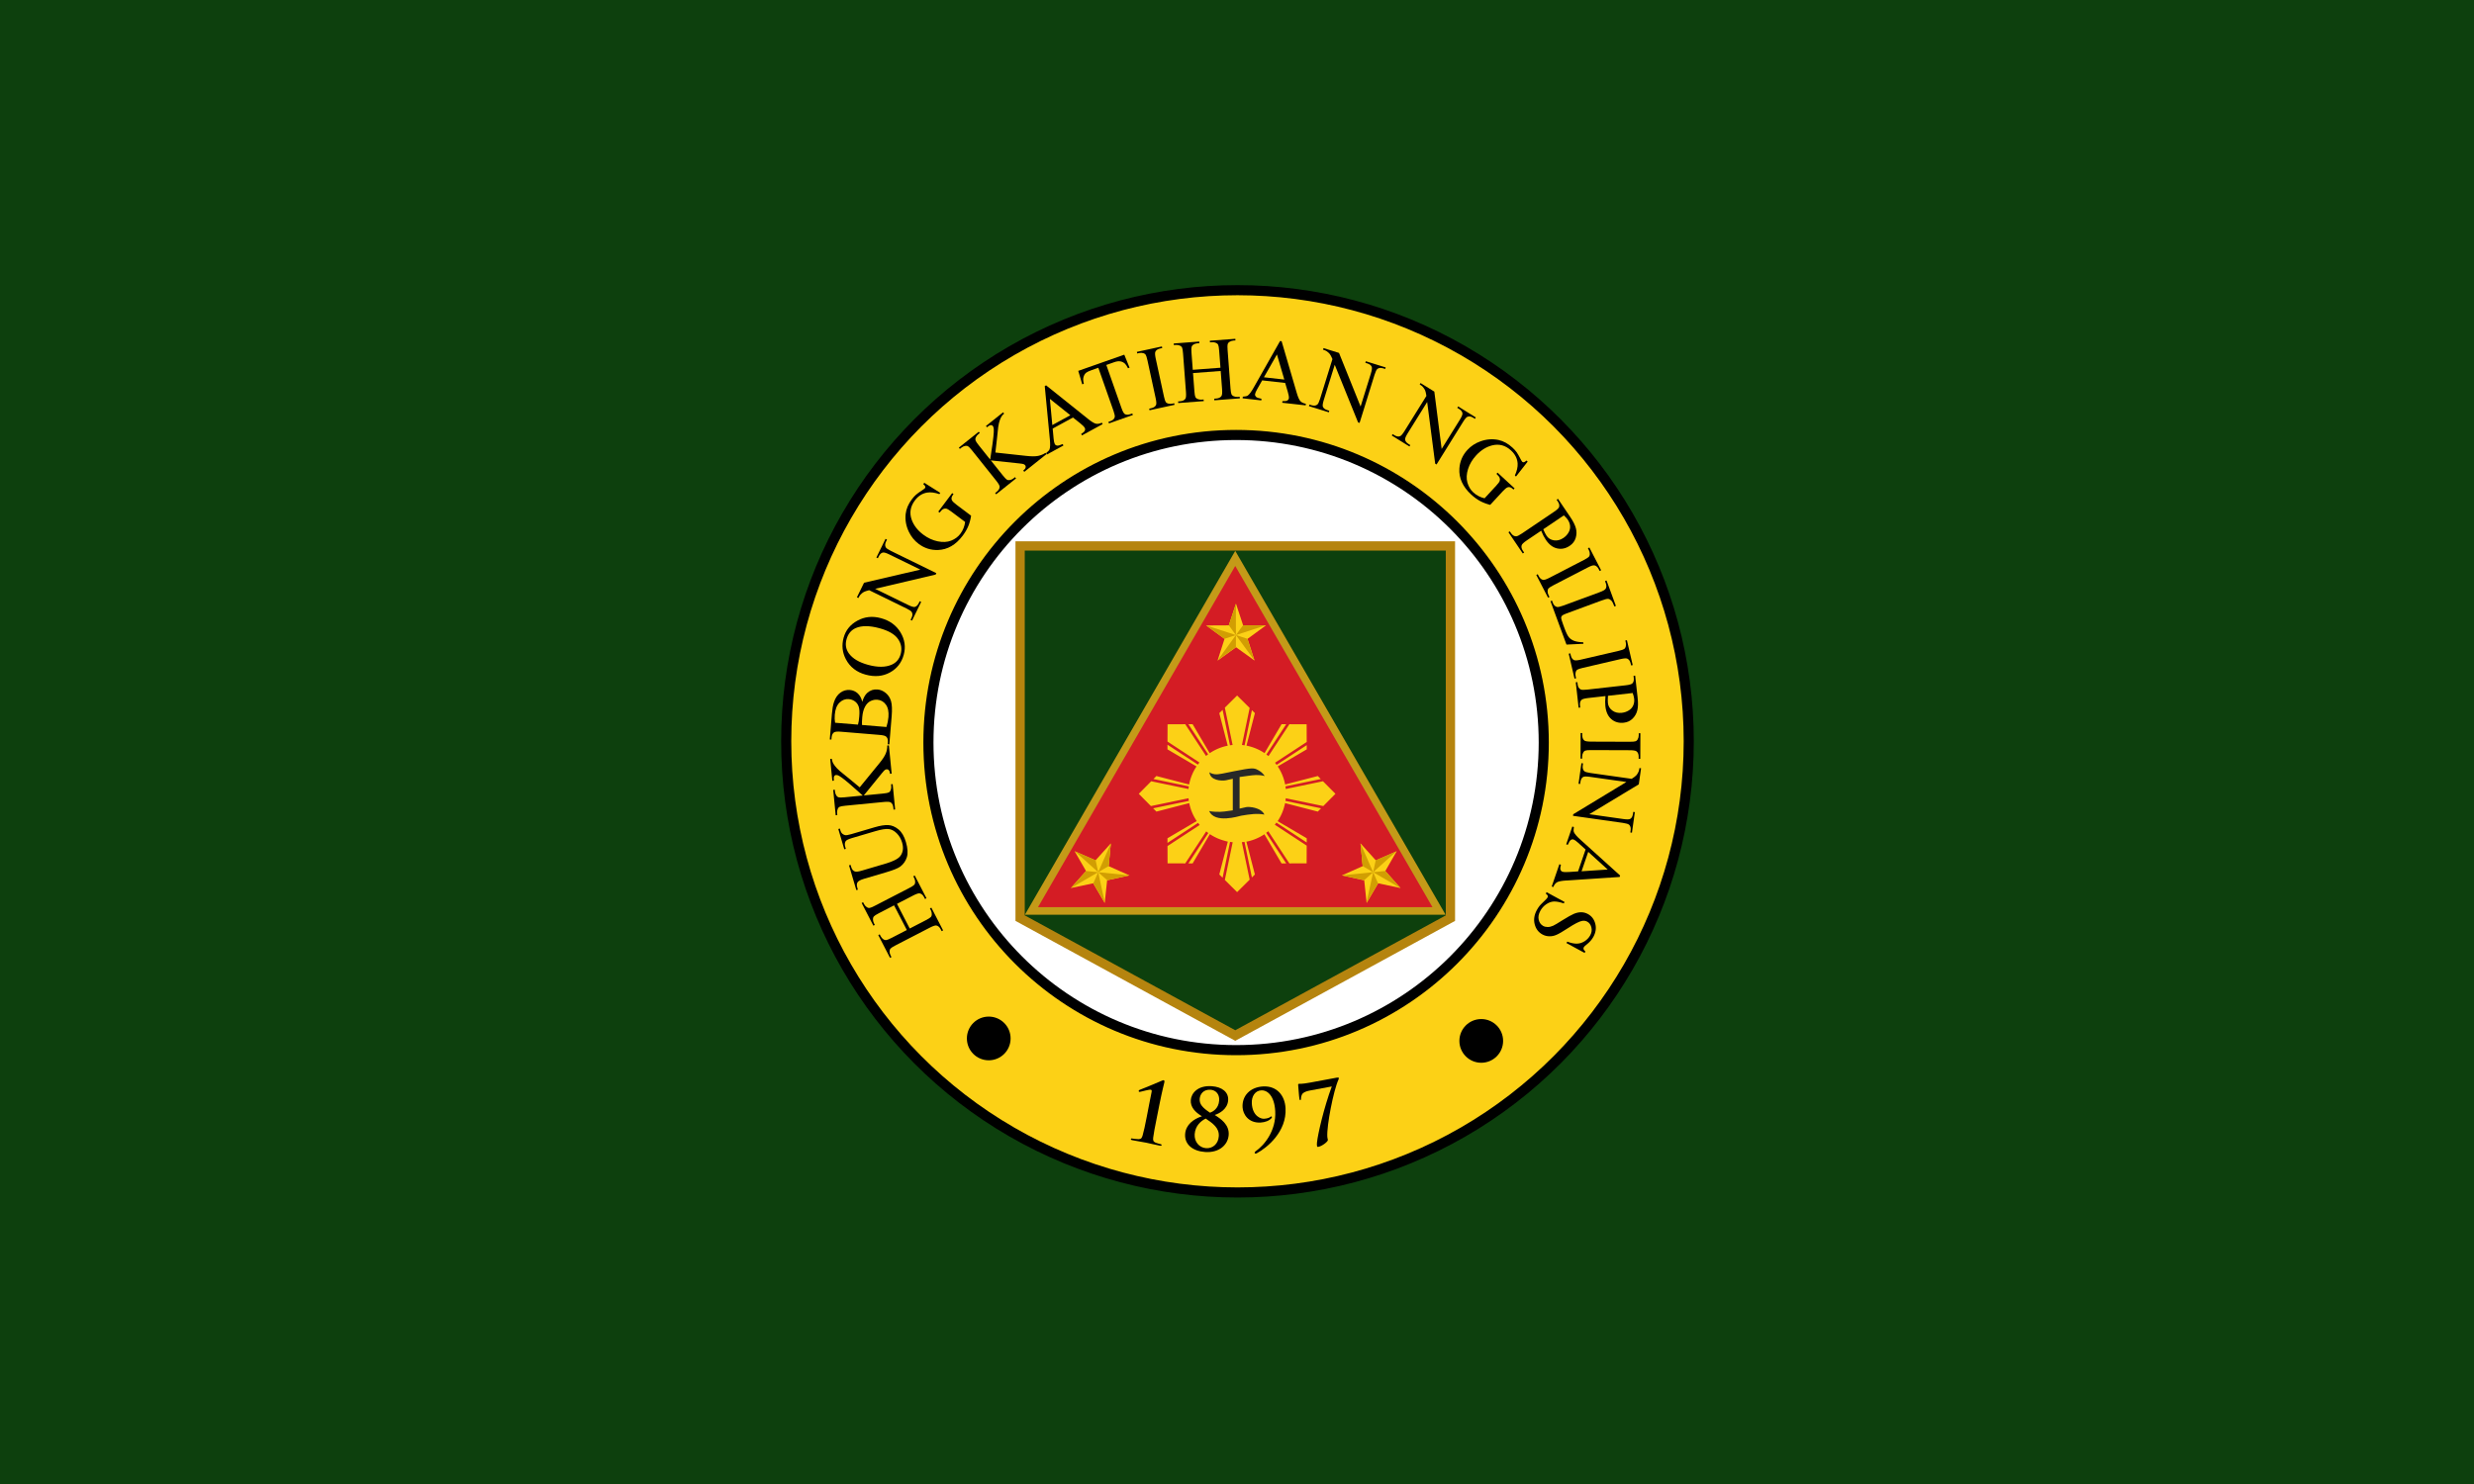
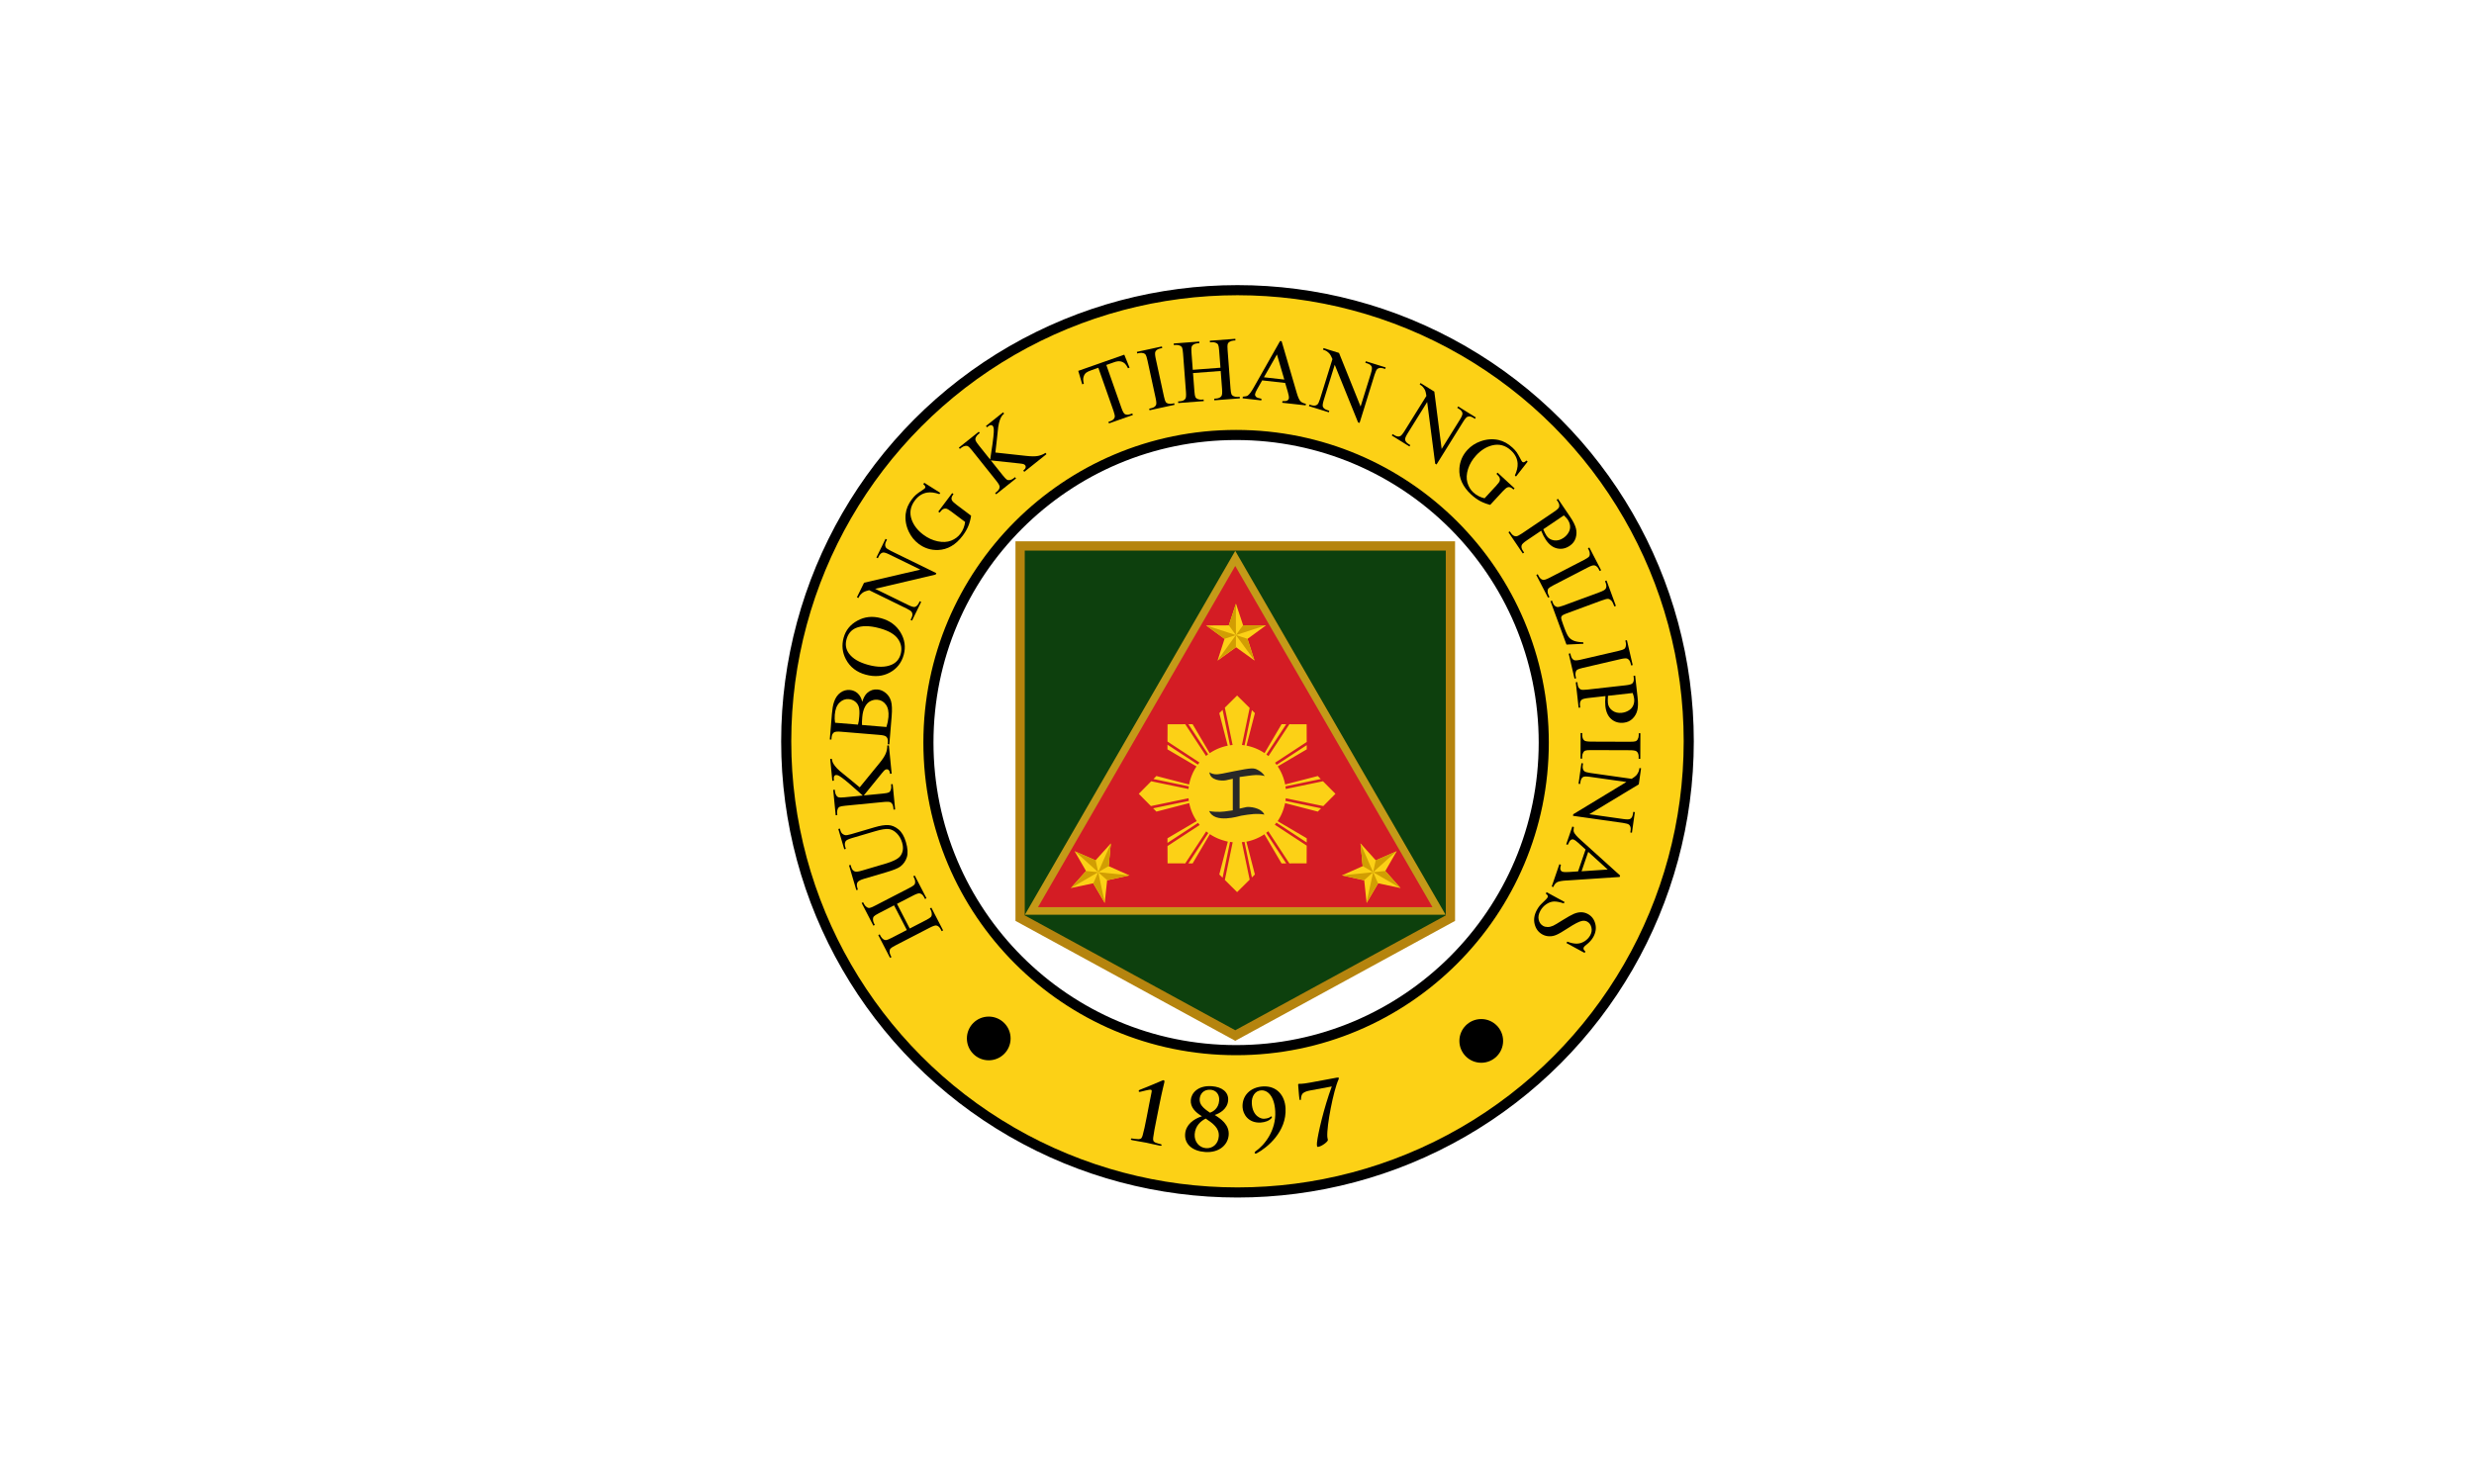
<svg xmlns="http://www.w3.org/2000/svg" xmlns:ns1="http://www.inkscape.org/namespaces/inkscape" xmlns:ns2="http://sodipodi.sourceforge.net/DTD/sodipodi-0.dtd" width="1000" height="600" viewBox="0 0 1000 600" id="svg2" version="1.1" ns1:version="0.91 r13725" ns2:docname="Seal_of_the_Philippine_Army.svg">
  <defs id="defs4" />
  <ns2:namedview id="base" pagecolor="#ffffff" bordercolor="#666666" borderopacity="1.0" ns1:pageopacity="0.0" ns1:pageshadow="2" ns1:zoom="0.44000001" ns1:cx="467.47924" ns1:cy="300" ns1:document-units="px" ns1:current-layer="layer1" showgrid="false" fit-margin-top="0" fit-margin-left="0" fit-margin-right="0" fit-margin-bottom="0" ns1:window-width="1366" ns1:window-height="657" ns1:window-x="0" ns1:window-y="0" ns1:window-maximized="1" units="px" />
  <g ns1:label="Layer 1" ns1:groupmode="layer" id="layer1" transform="translate(349.673,-155.373)">
-     <rect style="opacity:1;fill:#0d400d;fill-opacity:1;stroke:none;stroke-width:1;stroke-miterlimit:4;stroke-dasharray:none;stroke-opacity:1" id="rect4291" width="1000" height="600" x="-349.673" y="155.373" />
    <g id="g4388" transform="matrix(1.216,0,0,1.216,-287.489,102.726)">
      <g ns1:label="Layer 1" id="layer1-4" transform="translate(644.345,-641.488)">
        <g transform="matrix(0.377,0,0,0.377,-202.409,692.38)" id="layer1-9" ns1:label="Layer 1">
          <g transform="matrix(0.557,0,0,0.557,-1832.334,335.106)" id="g30113">
            <circle style="fill:#fcd116;fill-opacity:1;stroke:#000000;stroke-width:16;stroke-linecap:round;stroke-linejoin:round;stroke-miterlimit:4;stroke-dasharray:none;stroke-dashoffset:0;stroke-opacity:1" id="path7081-6" cx="2900.43" cy="535.996" r="714.338" />
            <circle style="fill:#ffffff;fill-opacity:1;stroke:#000000;stroke-width:16;stroke-linecap:round;stroke-linejoin:round;stroke-miterlimit:4;stroke-dasharray:none;stroke-dashoffset:0;stroke-opacity:1" id="path7081" cx="2898.24" cy="537.954" r="487.02" />
            <path style="fill:none;fill-opacity:1;stroke:none;stroke-width:1.28;stroke-linecap:round;stroke-linejoin:round;stroke-miterlimit:4;stroke-dasharray:none;stroke-dashoffset:0;stroke-opacity:1" id="path7098" ns2:type="arc" ns2:cx="2903.3528" ns2:cy="539.22638" ns2:rx="575.74786" ns2:ry="576.29071" ns2:start="2.7030121" ns2:end="0.59402047" d="m 2382.096,783.951 a 575.748,576.291 0 0 1 187.674,-714.431 575.748,576.291 0 0 1 735.791,57.355 575.748,576.291 0 0 1 74.911,734.9 L 2903.353,539.226 Z" />
            <path style="fill:none;fill-opacity:1;stroke:none;stroke-width:1.916;stroke-linecap:round;stroke-linejoin:round;stroke-miterlimit:4;stroke-dasharray:none;stroke-dashoffset:0;stroke-opacity:1" id="path7107" ns2:type="arc" ns2:cx="-2896.6013" ns2:cy="548.66058" ns2:rx="669.03815" ns2:ry="662.48602" ns2:start="1.3144609" ns2:end="2.0912876" ns2:open="true" d="m -2726.975,1189.5 a 669.038,662.486 0 0 1 -502.343,-66.083" transform="scale(-1,1)" />
            <g style="font-style:normal;font-variant:normal;font-weight:bold;font-stretch:normal;font-size:40px;line-height:125%;font-family:'Swis721 BT';-inkscape-font-specification:'Swis721 BT, Bold';text-align:start;letter-spacing:0px;word-spacing:0px;writing-mode:lr-tb;text-anchor:start;fill:#000000;fill-opacity:1;stroke:none;stroke-width:1px;stroke-linecap:butt;stroke-linejoin:miter;stroke-opacity:1" id="text7109" transform="matrix(3.504,-0.018,0.018,3.504,1547.546,-1505.1)">
              <path d="m 341.228,753.986 c -0.695,3.591 -1.418,6.749 -1.903,8.361 -0.356,1.172 -0.649,1.656 -1.897,1.673 -0.702,0.012 -2.629,-0.265 -3.04,-0.349 -0.149,-0.03 -0.322,0.051 -0.375,0.312 -0.053,0.261 0.155,0.382 0.566,0.466 2.389,0.488 5.548,1.017 6.406,1.192 1.008,0.206 3.374,0.806 6.211,1.386 0.411,0.084 0.613,0.047 0.666,-0.214 0.053,-0.261 -0.11,-0.411 -0.26,-0.442 -0.299,-0.061 -1.881,-0.501 -2.418,-0.727 -1.141,-0.505 -1.213,-1.103 -1.081,-2.321 0.186,-1.673 0.834,-4.846 1.567,-8.429 l 1.411,-6.906 c 1.167,-5.711 2.146,-9.361 2.207,-9.66 0.076,-0.373 0.048,-0.807 -0.288,-0.875 -0.299,-0.061 -0.688,0.132 -1.07,0.287 -1.505,0.704 -9.633,3.943 -9.797,3.987 -0.21,0.074 -0.434,0.222 -0.48,0.446 -0.046,0.224 0.103,0.449 0.215,0.472 0.149,0.03 0.351,-0.006 0.553,-0.043 0.89,-0.168 3.987,-1.052 4.696,-0.907 0.56,0.114 0.468,0.562 0.285,1.458 -0.259,1.269 -0.587,2.874 -0.999,4.89 l -1.175,5.943 z" style="font-style:normal;font-variant:normal;font-weight:bold;font-stretch:normal;font-family:'Trajan Pro';-inkscape-font-specification:'Trajan Pro Bold';letter-spacing:5px" id="path7204" ns1:connector-curvature="0" />
              <path d="m 367.512,769.968 c 6.383,0.479 10.365,-3.196 10.701,-7.679 0.353,-4.711 -3.687,-7.383 -6.276,-9.029 2.149,-0.641 5.813,-2.621 6.112,-6.61 0.276,-3.685 -2.717,-6.049 -7.353,-6.397 -6.459,-0.484 -9.298,3.238 -9.52,6.201 -0.242,3.229 1.957,5.496 4.988,7.366 -3.796,1.205 -7.313,3.769 -7.629,7.986 -0.35,4.673 3.355,7.74 8.978,8.162 z m -4.667,-8.068 c 0.291,-3.875 2.896,-6.01 5.036,-7.034 3.233,2.229 6.139,4.243 5.854,8.042 -0.262,3.495 -2.824,5.557 -5.787,5.335 -3.077,-0.231 -5.356,-2.962 -5.102,-6.343 z m 11.151,-15.21 c -0.288,3.837 -3.02,5.122 -4.159,5.534 -3.312,-2.197 -4.829,-3.877 -4.652,-6.233 0.16,-2.128 1.666,-4.383 4.971,-4.136 2.28,0.171 4.054,1.985 3.84,4.835 z" style="font-style:normal;font-variant:normal;font-weight:bold;font-stretch:normal;font-family:'Trajan Pro';-inkscape-font-specification:'Trajan Pro Bold';letter-spacing:5px" id="path7206" ns1:connector-curvature="0" />
              <path d="m 393.827,740.48 c -5.86,0.303 -9.547,4.233 -9.282,9.37 0.165,3.196 2.663,7.225 8.142,6.942 1.94,-0.1 3.889,-0.774 4.932,-2.01 0.072,-0.08 0.174,-0.314 0.169,-0.428 -0.01,-0.19 -0.17,-0.335 -0.322,-0.327 -0.152,0.008 -0.333,0.208 -0.739,0.458 -0.483,0.254 -1.232,0.522 -2.564,0.591 -1.294,0.067 -5.131,-1.108 -5.433,-6.929 -0.167,-3.234 1.533,-5.764 4.272,-5.906 2.93,-0.152 5.937,2.668 6.286,9.403 0.465,8.98 -5.148,15.527 -8.981,18.129 -0.182,0.162 -0.437,0.404 -0.423,0.67 0.01,0.19 0.21,0.371 0.362,0.363 0.304,-0.016 0.493,-0.064 0.677,-0.188 4.604,-2.451 13.579,-9.63 13.028,-20.284 -0.299,-5.783 -3.922,-10.174 -10.124,-9.853 z" style="font-style:normal;font-variant:normal;font-weight:bold;font-stretch:normal;font-family:'Trajan Pro';-inkscape-font-specification:'Trajan Pro Bold';letter-spacing:5px" id="path7208" ns1:connector-curvature="0" />
              <path d="m 415.128,738.845 c -3.975,0.716 -4.905,0.497 -5.13,0.537 -0.225,0.041 -0.348,0.218 -0.28,0.593 0.068,0.375 0.296,4.863 0.546,6.251 0.068,0.375 0.139,0.556 0.401,0.508 0.225,-0.041 0.304,-0.248 0.287,-0.555 -0.033,-0.613 0.238,-1.901 0.832,-2.473 0.792,-0.762 2.353,-1.121 3.403,-1.31 l 9.711,-1.75 c -3.614,9.594 -6.42,21.52 -6.821,25.309 -0.079,0.634 -0.053,1.21 0.015,1.585 0.061,0.337 0.194,0.43 0.606,0.355 1.687,-0.304 4.447,-2.389 4.312,-3.139 -0.088,-0.487 -0.21,-0.736 -0.25,-1.387 -0.302,-4.901 2.865,-20.841 5.179,-25.826 0.085,-0.17 0.181,-0.497 0.141,-0.722 -0.034,-0.187 -0.242,-0.266 -0.954,-0.138 l -11.999,2.162 z" style="font-style:normal;font-variant:normal;font-weight:bold;font-stretch:normal;font-family:'Trajan Pro';-inkscape-font-specification:'Trajan Pro Bold';letter-spacing:5px" id="path7210" ns1:connector-curvature="0" />
            </g>
            <circle style="fill:#000000;fill-opacity:1;stroke:none;stroke-width:1.54;stroke-linecap:round;stroke-linejoin:round;stroke-miterlimit:4;stroke-dasharray:none;stroke-dashoffset:0;stroke-opacity:1" id="path7116" cx="2506.693" cy="1006.45" r="34.603" />
            <circle style="fill:#000000;fill-opacity:1;stroke:none;stroke-width:1.54;stroke-linecap:round;stroke-linejoin:round;stroke-miterlimit:4;stroke-dasharray:none;stroke-dashoffset:0;stroke-opacity:1" id="path7116-1" cx="3286.313" cy="1010.346" r="34.603" />
            <g transform="matrix(0.816,0,0,0.816,3909.155,584.169)" id="g31465-3">
              <path ns2:nodetypes="cccccc" ns1:connector-curvature="0" id="rect8723-9-6" d="m -1657.853,-438.189 834.772,0 0,722.238 -417.386,227.782 -417.386,-227.782 z" style="fill:#0d400d;fill-opacity:1;stroke:#b5840e;stroke-width:18;stroke-miterlimit:4;stroke-dasharray:none;stroke-opacity:1" />
              <path ns2:nodetypes="cccc" d="m -845.151,270.145 -790.717,0 395.358,-684.121 z" id="path279-1-9-4" style="fill:#d41c24;fill-opacity:1;stroke:#c49a18;stroke-width:14.675;stroke-miterlimit:4;stroke-dasharray:none;stroke-opacity:1" ns1:connector-curvature="0" />
              <g id="g44664-7-9-9-8" transform="matrix(0.109,0,0,0.109,-1011.458,-449.016)">
                <path ns1:connector-curvature="0" id="path44609-4-2-6-1" d="m -2089.501,1686.738 0,-554.953 -126.392,380.577 z" style="fill:#d19e03;fill-opacity:1;fill-rule:evenodd;stroke:none;stroke-width:1px;stroke-linecap:butt;stroke-linejoin:miter;stroke-opacity:1" />
                <g id="g44617-5-7-2-0">
                  <path ns2:type="star" style="fill:#fcd116;fill-opacity:1;stroke:none;stroke-width:11.827;stroke-miterlimit:4;stroke-dasharray:none;stroke-opacity:1" id="path44603-0-7-8-7" ns2:sides="5" ns2:cx="-2149.6045" ns2:cy="1658.4537" ns2:r1="560.17493" ns2:r2="215.66734" ns2:arg1="0.52359878" ns2:arg2="1.1519173" ns1:flatsided="false" ns1:rounded="0" ns1:randomized="0" d="m -1664.479,1938.541 -397.406,-83.066 -204.187,350.912 -43.805,-403.624 -396.834,-85.755 370.333,-166.388 -41.07,-403.912 272.683,300.791 371.451,-163.876 -201.805,352.287 z" ns1:transform-center-y="-183.22171" transform="matrix(0.914,0.405,-0.405,0.914,548.8,1042.051)" ns1:transform-center-x="-96.760227" />
                  <path ns1:connector-curvature="0" id="path44611-0-1-9-1" d="m -2089.501,1686.738 0,-554.953 -126.392,380.577 z" style="fill:#d19e03;fill-opacity:1;fill-rule:evenodd;stroke:none;stroke-width:1px;stroke-linecap:butt;stroke-linejoin:miter;stroke-opacity:1" />
                </g>
                <path ns1:connector-curvature="0" id="path44611-7-4-9-5-4" d="m -2089.699,1686.522 527.345,-172.857 -401.013,-1.563 z" style="fill:#d19e03;fill-opacity:1;fill-rule:evenodd;stroke:none;stroke-width:1px;stroke-linecap:butt;stroke-linejoin:miter;stroke-opacity:1" />
                <path style="fill:#d19e03;fill-opacity:1;fill-rule:evenodd;stroke:none;stroke-width:1px;stroke-linecap:butt;stroke-linejoin:miter;stroke-opacity:1" d="m -2089.485,1686.104 327.14,448.276 -122.251,-381.927 z" id="path44645-9-9-7-6" ns1:connector-curvature="0" />
                <path style="fill:#d19e03;fill-opacity:1;fill-rule:evenodd;stroke:none;stroke-width:1px;stroke-linecap:butt;stroke-linejoin:miter;stroke-opacity:1" d="m -2088.81,1686.29 -527.95,-171.002 323.112,237.512 z" id="path44645-1-2-2-9-9" ns1:connector-curvature="0" />
                <path ns1:connector-curvature="0" id="path44662-9-4-6-0" d="m -2089.244,1685.542 -325.645,449.364 325.666,-233.999 z" style="fill:#d19e03;fill-opacity:1;fill-rule:evenodd;stroke:none;stroke-width:1px;stroke-linecap:butt;stroke-linejoin:miter;stroke-opacity:1" />
              </g>
              <g transform="matrix(0.1,-0.044,0.044,0.1,-838.248,-65.637)" id="g47260-0-4-3">
                <path style="fill:#d19e03;fill-opacity:1;fill-rule:evenodd;stroke:none;stroke-width:1px;stroke-linecap:butt;stroke-linejoin:miter;stroke-opacity:1" d="m -2089.501,1686.738 0,-554.953 -126.392,380.577 z" id="path47262-7-1-8" ns1:connector-curvature="0" />
                <g id="g47264-7-0-1">
                  <path ns1:transform-center-x="-96.760227" transform="matrix(0.914,0.405,-0.405,0.914,548.8,1042.051)" ns1:transform-center-y="-183.22171" d="m -1664.479,1938.541 -397.406,-83.066 -204.187,350.912 -43.805,-403.624 -396.834,-85.755 370.333,-166.388 -41.07,-403.912 272.683,300.791 371.451,-163.876 -201.805,352.287 z" ns1:randomized="0" ns1:rounded="0" ns1:flatsided="false" ns2:arg2="1.1519173" ns2:arg1="0.52359878" ns2:r2="215.66734" ns2:r1="560.17493" ns2:cy="1658.4537" ns2:cx="-2149.6045" ns2:sides="5" id="path47266-8-0-8" style="fill:#fcd116;fill-opacity:1;stroke:none;stroke-width:11.827;stroke-miterlimit:4;stroke-dasharray:none;stroke-opacity:1" ns2:type="star" />
                  <path style="fill:#d19e03;fill-opacity:1;fill-rule:evenodd;stroke:none;stroke-width:1px;stroke-linecap:butt;stroke-linejoin:miter;stroke-opacity:1" d="m -2089.501,1686.738 0,-554.953 -126.392,380.577 z" id="path47268-8-0-6" ns1:connector-curvature="0" />
                </g>
                <path style="fill:#d19e03;fill-opacity:1;fill-rule:evenodd;stroke:none;stroke-width:1px;stroke-linecap:butt;stroke-linejoin:miter;stroke-opacity:1" d="m -2089.699,1686.522 527.345,-172.857 -401.013,-1.563 z" id="path47270-7-8-3" ns1:connector-curvature="0" />
                <path ns1:connector-curvature="0" id="path47272-2-9-4" d="m -2089.485,1686.104 327.14,448.276 -122.251,-381.927 z" style="fill:#d19e03;fill-opacity:1;fill-rule:evenodd;stroke:none;stroke-width:1px;stroke-linecap:butt;stroke-linejoin:miter;stroke-opacity:1" />
                <path ns1:connector-curvature="0" id="path47274-6-3-1" d="m -2088.81,1686.29 -527.95,-171.002 323.112,237.512 z" style="fill:#d19e03;fill-opacity:1;fill-rule:evenodd;stroke:none;stroke-width:1px;stroke-linecap:butt;stroke-linejoin:miter;stroke-opacity:1" />
                <path style="fill:#d19e03;fill-opacity:1;fill-rule:evenodd;stroke:none;stroke-width:1px;stroke-linecap:butt;stroke-linejoin:miter;stroke-opacity:1" d="m -2089.244,1685.542 -325.645,449.364 325.666,-233.999 z" id="path47276-1-1-8" ns1:connector-curvature="0" />
              </g>
              <g id="g47278-0-7-2" transform="matrix(-0.1,-0.044,-0.044,0.1,-1641.114,-65.637)">
                <path ns1:connector-curvature="0" id="path47280-8-3-2" d="m -2089.501,1686.738 0,-554.953 -126.392,380.577 z" style="fill:#d19e03;fill-opacity:1;fill-rule:evenodd;stroke:none;stroke-width:1px;stroke-linecap:butt;stroke-linejoin:miter;stroke-opacity:1" />
                <g id="g47282-3-8-5">
                  <path ns2:type="star" style="fill:#fcd116;fill-opacity:1;stroke:none;stroke-width:11.827;stroke-miterlimit:4;stroke-dasharray:none;stroke-opacity:1" id="path47284-8-8-4" ns2:sides="5" ns2:cx="-2149.6045" ns2:cy="1658.4537" ns2:r1="560.17493" ns2:r2="215.66734" ns2:arg1="0.52359878" ns2:arg2="1.1519173" ns1:flatsided="false" ns1:rounded="0" ns1:randomized="0" d="m -1664.479,1938.541 -397.406,-83.066 -204.187,350.912 -43.805,-403.624 -396.834,-85.755 370.333,-166.388 -41.07,-403.912 272.683,300.791 371.451,-163.876 -201.805,352.287 z" ns1:transform-center-y="-183.22171" transform="matrix(0.914,0.405,-0.405,0.914,548.8,1042.051)" ns1:transform-center-x="-96.760227" />
                  <path ns1:connector-curvature="0" id="path47286-8-1-6" d="m -2089.501,1686.738 0,-554.953 -126.392,380.577 z" style="fill:#d19e03;fill-opacity:1;fill-rule:evenodd;stroke:none;stroke-width:1px;stroke-linecap:butt;stroke-linejoin:miter;stroke-opacity:1" />
                </g>
                <path ns1:connector-curvature="0" id="path47288-7-6-4" d="m -2089.699,1686.522 527.345,-172.857 -401.013,-1.563 z" style="fill:#d19e03;fill-opacity:1;fill-rule:evenodd;stroke:none;stroke-width:1px;stroke-linecap:butt;stroke-linejoin:miter;stroke-opacity:1" />
                <path style="fill:#d19e03;fill-opacity:1;fill-rule:evenodd;stroke:none;stroke-width:1px;stroke-linecap:butt;stroke-linejoin:miter;stroke-opacity:1" d="m -2089.485,1686.104 327.14,448.276 -122.251,-381.927 z" id="path47290-0-7-0" ns1:connector-curvature="0" />
                <path style="fill:#d19e03;fill-opacity:1;fill-rule:evenodd;stroke:none;stroke-width:1px;stroke-linecap:butt;stroke-linejoin:miter;stroke-opacity:1" d="m -2088.81,1686.29 -527.95,-171.002 323.112,237.512 z" id="path47292-1-4-8" ns1:connector-curvature="0" />
                <path ns1:connector-curvature="0" id="path47294-1-8-5" d="m -2089.244,1685.542 -325.645,449.364 325.666,-233.999 z" style="fill:#d19e03;fill-opacity:1;fill-rule:evenodd;stroke:none;stroke-width:1px;stroke-linecap:butt;stroke-linejoin:miter;stroke-opacity:1" />
              </g>
              <g transform="matrix(0.261,0,0,0.261,-742.057,-263.702)" id="g31364-0">
                <g id="g38864-2-8" transform="matrix(1.313,0,0,1.313,7234.597,3868.168)">
                  <path style="fill:#fcd116;fill-opacity:1;stroke:none;stroke-width:20.753;stroke-linejoin:miter;stroke-miterlimit:4;stroke-dasharray:none;stroke-opacity:1" d="m 359.754,274.705 -4.08,4.045 2.586,12.43 a 16.275,16.275 0 0 0 -0.877,0.105 l -2.455,-11.795 -1.096,1.086 2.807,10.838 a 16.275,16.275 0 0 0 -6.004,2.504 l -5.688,-9.662 -1.402,0.006 6.572,10.027 a 16.275,16.275 0 0 0 -0.701,0.539 l -6.924,-10.562 -5.885,0.027 -0.025,5.746 10.641,6.975 a 16.275,16.275 0 0 0 -0.535,0.703 l -10.109,-6.627 -0.008,1.543 9.676,5.693 a 16.275,16.275 0 0 0 -2.459,6.012 l -10.896,-2.822 -0.988,0.996 11.791,2.455 a 16.275,16.275 0 0 0 -0.123,0.875 l -12.408,-2.582 -4.143,4.18 4.045,4.082 12.518,-2.605 a 16.275,16.275 0 0 0 0.107,0.877 l -11.885,2.475 1.086,1.096 10.928,-2.83 a 16.275,16.275 0 0 0 2.502,5.977 l -9.75,5.738 0.008,1.541 10.178,-6.672 a 16.275,16.275 0 0 0 0.551,0.695 l -10.725,7.029 0.025,5.746 5.885,0.025 6.98,-10.65 a 16.275,16.275 0 0 0 0.705,0.535 l -6.633,10.119 1.402,0.006 5.742,-9.754 a 16.275,16.275 0 0 0 4.836,2.193 c 0.225,0.063 0.448,0.135 0.676,0.188 l 0.465,0.107 -2.834,10.945 1.096,1.088 2.484,-11.938 a 16.275,16.275 0 0 0 0.875,0.119 l -2.613,12.559 4.08,4.045 4.182,-4.145 -2.598,-12.479 a 16.275,16.275 0 0 0 0.879,-0.105 l 2.465,11.844 0.996,-0.988 -2.828,-10.918 0.471,-0.104 c 1.816,-0.405 3.547,-1.119 5.121,-2.111 l 0.406,-0.256 5.715,9.709 1.541,-0.006 -6.67,-10.176 a 16.275,16.275 0 0 0 0.701,-0.541 l 7.021,10.713 5.746,-0.025 0.025,-5.887 -10.621,-6.963 a 16.275,16.275 0 0 0 0.533,-0.703 l 10.092,6.615 0.008,-1.402 -9.682,-5.699 0.256,-0.404 c 0.775,-1.229 1.374,-2.557 1.795,-3.943 a 16.275,16.275 0 0 0 0.049,-0.184 c 0.097,-0.332 0.194,-0.665 0.27,-1.004 l 0.092,-0.41 0.014,-0.06 10.887,2.82 1.086,-1.096 -11.863,-2.469 a 16.275,16.275 0 0 0 0.125,-0.875 l 12.479,2.598 4.045,-4.082 -4.145,-4.18 -12.391,2.578 a 16.275,16.275 0 0 0 -0.105,-0.879 l 11.756,-2.447 -0.986,-0.996 -10.873,2.816 a 16.275,16.275 0 0 0 -2.467,-6.014 l 9.66,-5.686 -0.008,-1.402 -10.023,6.57 a 16.275,16.275 0 0 0 -0.531,-0.707 l 10.551,-6.916 -0.025,-5.885 -5.746,-0.025 -6.957,10.613 a 16.275,16.275 0 0 0 -0.703,-0.535 l 6.607,-10.084 -1.541,-0.006 -5.674,9.639 a 16.275,16.275 0 0 0 -6.014,-2.494 l 2.803,-10.824 -0.996,-0.988 -2.438,11.717 a 16.275,16.275 0 0 0 -0.875,-0.131 l 2.566,-12.326 -4.182,-4.143 z" transform="matrix(17.004,0,0,17.004,-13071.293,-7279.358)" id="path38682-0-3" ns1:connector-curvature="0" />
                  <g id="g38740-0-5">
                    <g id="g38726-7-1" transform="translate(-3.2764465e-6,-1.6513213e-5)" />
                  </g>
                  <g transform="matrix(1,0,0,-1,0,-4103.005)" id="g38746-0-3">
                    <g transform="translate(-3.2764465e-6,-1.6513213e-5)" id="g38748-1-9" />
                  </g>
                  <g transform="matrix(0,-1,1,0,-4902.35,-9005.355)" id="g38756-58-1">
                    <g transform="translate(-3.2764465e-6,-1.6513213e-5)" id="g38758-5-8" />
                  </g>
                  <g id="g38766-4-0" transform="matrix(0,-1,-1,0,-9005.355,-9005.355)">
                    <g id="g38768-0-6" transform="translate(-3.2764465e-6,-1.6513213e-5)" />
                  </g>
                  <g id="g38816-0-9">
                    <g id="g38776-9-6" transform="matrix(0.707,0.707,-0.707,0.707,-3487.367,4316.245)">
                      <g id="g38778-6-0" transform="translate(-3.2764465e-6,-1.6513213e-5)" />
                    </g>
                    <g transform="matrix(0.707,0.707,0.707,-0.707,-586.105,1414.983)" id="g38786-4-4">
                      <g transform="translate(-3.2764465e-6,-1.6513213e-5)" id="g38788-9-9" />
                    </g>
                    <g transform="matrix(0.707,-0.707,0.707,0.707,-586.105,-5517.987)" id="g38796-4-2">
                      <g transform="translate(-3.2764465e-6,-1.6513213e-5)" id="g38798-52-3" />
                    </g>
                    <g id="g38806-9-7" transform="matrix(0.707,-0.707,-0.707,-0.707,-3487.367,-8419.25)">
                      <g id="g38808-6-5" transform="translate(-3.2764465e-6,-1.6513213e-5)" />
                    </g>
                  </g>
                </g>
                <path ns1:connector-curvature="0" style="fill:#282828;fill-opacity:1;stroke:none;stroke-width:8.419;stroke-miterlimit:4;stroke-dasharray:none;stroke-opacity:1" d="m -1864.816,1336.954 c 63.919,-10.715 117.859,-18.66 171.71,-8.146 -24.678,-53.606 -114.242,-59.824 -134.446,-55.657 l -49.891,11.21 0,-117.444 0,-117.444 62.408,-8.583 c 41.831,-5.303 73.009,-11.233 124.738,1.146 -18.584,-23.662 -24.796,-29.948 -51.628,-45.078 -29.533,-16.651 -47.457,-15.734 -173.186,8.861 -77.135,15.089 -116.93,26.29 -146.002,23.086 -25.939,-3.567 -34.715,-10.959 -40.405,-14.92 4.686,61.648 90.928,66.415 123.668,59.641 l 49.891,-11.21 0,117.444 0,117.444 -62.407,8.583 c -39.637,5.108 -95.79,2.078 -113.532,-3.664 41.839,95.17 217.577,39.348 239.083,34.731 z" id="path2457-2-0-3-0-5-9-4-8" ns2:nodetypes="ccccccccssccccccccc" />
              </g>
            </g>
            <g style="font-style:normal;font-variant:normal;font-weight:normal;font-stretch:normal;font-size:180px;line-height:125%;font-family:'Times New Roman';-inkscape-font-specification:'Times New Roman, ';text-align:center;letter-spacing:4px;word-spacing:0px;text-anchor:middle;fill:#000000;fill-opacity:1;stroke:none;stroke-width:1px;stroke-linecap:butt;stroke-linejoin:miter;stroke-opacity:1" id="text17798" transform="matrix(1.017,0,0,1.017,-48.43,-8.445)" />
          </g>
        </g>
      </g>
      <g id="text4326" style="font-style:normal;font-variant:normal;font-weight:normal;font-stretch:normal;font-size:25px;line-height:125%;font-family:'Times New Roman';-inkscape-font-specification:'Times New Roman, ';text-align:center;letter-spacing:0px;word-spacing:0px;text-anchor:middle;fill:#000000;fill-opacity:1;stroke:none;stroke-width:1px;stroke-linecap:butt;stroke-linejoin:miter;stroke-opacity:1">
        <path id="path4338" style="font-size:30px" d="m 250.295,352.519 -4.237,-8.198 -5.049,2.61 q -1.353,0.699 -1.695,1.091 -0.258,0.298 -0.277,0.836 -0.023,0.721 0.3,1.346 l 0.323,0.625 -0.481,0.249 -3.901,-7.548 0.481,-0.249 0.323,0.625 q 0.323,0.625 0.911,1.03 0.423,0.309 0.934,0.243 0.49,-0.072 1.792,-0.745 l 11.387,-5.885 q 1.34,-0.693 1.682,-1.084 0.258,-0.298 0.284,-0.823 0.016,-0.734 -0.306,-1.359 l -0.323,-0.625 0.481,-0.249 3.901,7.548 -0.481,0.249 -0.323,-0.625 q -0.558,-1.08 -1.451,-1.245 -0.585,-0.11 -2.172,0.71 l -5.374,2.778 4.237,8.198 5.374,-2.778 q 1.34,-0.693 1.682,-1.084 0.258,-0.298 0.277,-0.836 0.023,-0.721 -0.3,-1.346 l -0.33,-0.638 0.481,-0.249 3.908,7.561 -0.481,0.249 -0.323,-0.625 q -0.565,-1.093 -1.458,-1.258 -0.578,-0.097 -2.165,0.723 l -11.387,5.885 q -1.353,0.699 -1.695,1.091 -0.258,0.298 -0.284,0.823 -0.016,0.734 0.306,1.359 l 0.323,0.625 -0.481,0.249 -3.908,-7.561 0.481,-0.249 0.33,0.638 q 0.323,0.625 0.911,1.03 0.417,0.296 0.927,0.23 0.497,-0.059 1.798,-0.732 l 5.049,-2.61 z" ns1:connector-curvature="0" />
        <path id="path4340" style="font-size:30px" d="m 230.025,325.529 -0.52,0.153 -1.989,-6.744 0.52,-0.153 0.211,0.717 q 0.332,1.124 1.451,1.45 0.523,0.167 2.11,-0.302 l 7.727,-2.28 q 2.866,-0.846 4.624,-0.738 1.739,0.098 3.371,1.434 1.613,1.326 2.459,4.192 0.92,3.119 0.315,5.054 -0.605,1.935 -2.233,3.148 -1.118,0.818 -4.56,1.834 l -7.446,2.197 q -1.756,0.518 -2.159,1.171 -0.407,0.639 -0.088,1.721 l 0.211,0.717 -0.52,0.153 -2.429,-8.233 0.52,-0.153 0.216,0.731 q 0.348,1.18 1.242,1.466 0.609,0.202 2.211,-0.27 l 8.303,-2.45 q 1.11,-0.327 2.485,-0.947 1.371,-0.633 2.014,-1.404 0.643,-0.77 0.869,-1.921 0.221,-1.165 -0.21,-2.626 -0.551,-1.869 -1.801,-3.103 -1.25,-1.235 -2.672,-1.396 -1.44,-0.171 -4.475,0.724 l -7.713,2.275 q -1.784,0.526 -2.118,1.052 -0.457,0.73 -0.137,1.812 l 0.211,0.717 z" ns1:connector-curvature="0" />
        <path id="path4342" style="font-size:30px" d="m 234.632,305.078 6.534,-7.997 q 1.618,-1.968 2.15,-3.301 0.518,-1.331 0.481,-2.608 l 0.539,-0.053 0.918,9.404 -0.539,0.053 q -0.083,-0.846 -0.395,-1.183 -0.329,-0.351 -0.678,-0.316 -0.35,0.034 -0.613,0.207 -0.264,0.158 -0.947,1.005 l -6.084,7.482 6.371,-0.622 q 1.502,-0.147 1.964,-0.383 0.35,-0.181 0.567,-0.674 0.289,-0.661 0.22,-1.361 l -0.066,-0.671 0.539,-0.053 0.822,8.427 -0.539,0.053 -0.068,-0.7 q -0.12,-1.225 -0.888,-1.709 -0.501,-0.304 -2.279,-0.131 l -12.771,1.247 q -1.502,0.147 -1.979,0.384 -0.336,0.18 -0.554,0.658 -0.287,0.676 -0.219,1.375 l 0.068,0.7 -0.539,0.053 -0.822,-8.427 0.539,-0.053 0.066,0.671 q 0.067,0.685 0.465,1.294 0.277,0.429 0.761,0.559 0.484,0.129 1.942,-0.013 l 6.05,-0.591 q -0.305,-0.265 -2.046,-1.817 -4.388,-3.943 -5.803,-4.717 -0.622,-0.337 -1.059,-0.294 -0.335,0.033 -0.553,0.363 -0.233,0.332 -0.161,1.061 l 0.044,0.452 -0.539,0.053 -0.709,-7.26 0.539,-0.053 q 0.077,0.64 0.289,1.149 0.212,0.509 0.752,1.222 0.526,0.714 1.655,1.722 0.323,0.292 3.278,2.668 l 3.298,2.725 z" ns1:connector-curvature="0" />
        <path id="path4344" style="font-size:30px" d="m 235.477,276.648 q 0.608,-2.022 1.657,-2.964 1.46,-1.305 3.402,-1.144 1.474,0.122 2.755,1.169 1.266,1.046 1.758,2.733 0.479,1.671 0.202,5.014 l -0.774,9.343 -0.54,-0.045 0.062,-0.745 q 0.103,-1.241 -0.641,-1.846 -0.483,-0.378 -2.147,-0.516 l -12.788,-1.059 q -1.839,-0.152 -2.356,0.231 -0.689,0.516 -0.783,1.64 l -0.062,0.745 -0.54,-0.045 0.709,-8.555 q 0.198,-2.394 0.668,-3.81 0.707,-2.146 2.146,-3.188 1.424,-1.043 3.161,-0.899 1.489,0.123 2.597,1.126 1.093,1.002 1.516,2.815 z m -1.422,7.584 q 0.147,-0.532 0.262,-1.213 0.102,-0.697 0.171,-1.529 0.177,-2.131 -0.188,-3.235 -0.378,-1.119 -1.279,-1.767 -0.902,-0.648 -2.026,-0.741 -1.737,-0.144 -3.081,1.171 -1.344,1.314 -1.569,4.03 -0.121,1.46 0.103,2.654 l 7.606,0.63 z m 9.46,0.784 q 0.534,-1.661 0.671,-3.31 0.219,-2.642 -0.849,-4.127 -1.082,-1.486 -2.834,-1.631 -1.153,-0.096 -2.271,0.444 -1.118,0.539 -1.848,1.905 -0.73,1.365 -0.903,3.453 -0.075,0.905 -0.099,1.55 -0.024,0.645 0.016,1.045 l 8.117,0.672 z" ns1:connector-curvature="0" />
        <path id="path4346" style="font-size:30px" d="m 229.282,255.346 q 1.012,-3.732 4.594,-5.69 3.571,-1.976 7.813,-0.825 4.369,1.185 6.505,4.724 2.136,3.539 1.074,7.455 -1.074,3.959 -4.619,5.896 -3.542,1.923 -8.009,0.711 -4.566,-1.239 -6.607,-5.131 -1.77,-3.379 -0.75,-7.14 z m 0.959,0.549 q -0.698,2.573 0.789,4.646 1.85,2.581 6.43,3.823 4.694,1.273 7.769,-0.048 2.341,-1.02 3.027,-3.55 0.732,-2.7 -0.899,-5.025 -1.627,-2.339 -6.165,-3.569 -4.92,-1.334 -7.863,-0.053 -2.345,1.034 -3.088,3.776 z" ns1:connector-curvature="0" />
        <path id="path4348" style="font-size:30px" d="m 233.703,241.894 2.369,-4.842 18.719,-4.36 -10.289,-5.035 q -1.645,-0.805 -2.233,-0.636 -0.791,0.216 -1.306,1.269 l -0.303,0.618 -0.487,-0.238 3.039,-6.21 0.487,0.238 -0.309,0.632 q -0.554,1.132 -0.101,1.94 0.279,0.495 1.779,1.23 l 15.039,7.359 -0.232,0.474 -20.124,4.732 10.987,5.376 q 1.645,0.805 2.226,0.649 0.797,-0.23 1.306,-1.269 l 0.309,-0.632 0.487,0.238 -3.039,6.21 -0.487,-0.238 0.303,-0.618 q 0.56,-1.145 0.108,-1.953 -0.279,-0.495 -1.779,-1.229 l -12.408,-6.072 q -1.288,0.332 -1.777,0.598 -0.483,0.253 -1.113,0.907 -0.305,0.324 -0.685,1.1 l -0.487,-0.238 z" ns1:connector-curvature="0" />
        <path id="path4350" style="font-size:30px" d="m 256.096,203.819 5.321,3.355 -0.308,0.41 q -2.34,-0.787 -4.028,-0.515 -2.435,0.388 -4.106,2.614 -2.278,3.034 -1.065,6.418 1.032,2.845 3.832,4.948 2.272,1.706 4.806,2.235 2.534,0.529 4.477,-0.229 1.94,-0.778 3.066,-2.277 0.66,-0.878 1.053,-1.866 0.393,-0.987 0.532,-2.074 l -4.592,-3.448 q -1.195,-0.897 -1.699,-0.983 -0.507,-0.106 -0.984,0.14 -0.481,0.225 -1.202,1.186 l -0.445,-0.334 4.618,-6.149 0.445,0.334 -0.22,0.293 q -0.686,0.914 -0.332,1.711 0.257,0.56 1.534,1.519 l 4.861,3.65 q -0.285,1.892 -0.931,3.459 -0.645,1.567 -1.851,3.172 -3.457,4.603 -8.203,4.776 -3.56,0.13 -6.453,-2.043 -2.097,-1.575 -3.261,-4.024 -1.387,-2.91 -1.051,-5.919 0.292,-2.511 2.077,-4.888 0.651,-0.867 1.319,-1.464 0.677,-0.609 2.134,-1.548 0.739,-0.471 0.906,-0.694 0.167,-0.223 0.082,-0.524 -0.088,-0.322 -0.659,-0.806 l 0.325,-0.433 z" ns1:connector-curvature="0" />
        <path id="path4352" style="font-size:30px" d="m 279.731,193.756 10.266,1.121 q 2.532,0.284 3.939,0.005 1.398,-0.291 2.449,-1.017 l 0.338,0.424 -7.385,5.894 -0.338,-0.424 q 0.664,-0.53 0.777,-0.976 0.115,-0.467 -0.104,-0.741 -0.219,-0.275 -0.507,-0.401 -0.277,-0.135 -1.359,-0.246 l -9.589,-1.025 3.993,5.003 q 0.941,1.179 1.392,1.438 0.343,0.195 0.874,0.109 0.712,-0.118 1.261,-0.557 l 0.527,-0.42 0.338,0.424 -6.618,5.281 -0.338,-0.424 0.55,-0.439 q 0.962,-0.768 0.949,-1.676 -0.018,-0.586 -1.132,-1.982 l -8.004,-10.029 q -0.941,-1.179 -1.401,-1.45 -0.334,-0.183 -0.853,-0.106 -0.723,0.127 -1.273,0.566 l -0.55,0.439 -0.338,-0.424 6.618,-5.281 0.338,0.424 -0.527,0.42 q -0.538,0.429 -0.832,1.095 -0.209,0.466 -0.054,0.942 0.155,0.476 1.069,1.621 l 3.792,4.751 q 0.055,-0.4 0.408,-2.706 0.915,-5.828 0.793,-7.436 -0.056,-0.705 -0.331,-1.048 -0.21,-0.263 -0.606,-0.266 -0.405,-0.014 -0.977,0.443 l -0.355,0.283 -0.338,-0.424 5.702,-4.55 0.338,0.424 q -0.495,0.413 -0.806,0.868 -0.312,0.455 -0.615,1.296 -0.312,0.83 -0.543,2.326 -0.069,0.43 -0.451,4.202 l -0.488,4.25 z" ns1:connector-curvature="0" />
-         <path id="path4354" style="font-size:30px" d="m 305.526,182.114 -6.751,3.683 0.318,3.397 q 0.117,1.254 0.391,1.756 0.217,0.399 0.759,0.504 0.547,0.085 1.856,-0.512 l 0.26,0.476 -5.491,2.995 -0.26,-0.476 q 0.988,-0.789 1.141,-1.273 0.319,-0.975 0.085,-3.3 l -1.694,-17.697 0.45,-0.246 13.982,11.195 q 1.687,1.349 2.566,1.554 0.885,0.185 1.987,-0.333 l 0.26,0.476 -6.88,3.753 -0.26,-0.476 q 1.014,-0.62 1.212,-1.112 0.212,-0.499 -0.02,-0.924 -0.309,-0.566 -1.489,-1.507 l -2.422,-1.932 z m -0.879,-0.755 -6.802,-5.434 0.809,8.703 5.993,-3.269 z" ns1:connector-curvature="0" />
        <path id="path4356" style="font-size:30px" d="m 322.576,161.223 1.754,4.321 -0.525,0.185 q -0.56,-1.107 -0.998,-1.512 -0.71,-0.651 -1.56,-0.771 -0.841,-0.139 -2.002,0.27 l -2.639,0.929 5.038,14.315 q 0.608,1.727 1.132,2.024 0.729,0.396 1.821,0.011 l 0.649,-0.229 0.18,0.511 -7.945,2.796 -0.18,-0.511 0.663,-0.233 q 1.188,-0.418 1.433,-1.312 0.148,-0.549 -0.406,-2.124 l -5.038,-14.315 -2.252,0.793 q -1.313,0.462 -1.797,0.85 -0.626,0.515 -0.875,1.441 -0.249,0.926 0.102,2.231 l -0.525,0.185 -1.325,-4.472 15.296,-5.383 z" ns1:connector-curvature="0" />
        <path id="path4358" style="font-size:30px" d="m 339.173,177.37 0.115,0.53 -8.317,1.804 -0.115,-0.53 0.687,-0.149 q 1.203,-0.261 1.594,-1.08 0.244,-0.533 -0.135,-2.279 l -2.72,-12.54 q -0.32,-1.475 -0.608,-1.907 -0.221,-0.327 -0.72,-0.488 -0.704,-0.207 -1.392,-0.058 l -0.687,0.149 -0.115,-0.53 8.317,-1.804 0.115,0.53 -0.701,0.152 q -1.188,0.258 -1.58,1.077 -0.259,0.536 0.12,2.282 l 2.72,12.54 q 0.32,1.474 0.608,1.907 0.221,0.327 0.735,0.485 0.69,0.21 1.377,0.061 l 0.701,-0.152 z" ns1:connector-curvature="0" />
        <path id="path4360" style="font-size:30px" d="m 345.345,166.256 9.202,-0.696 -0.429,-5.667 q -0.115,-1.519 -0.341,-1.987 -0.174,-0.354 -0.661,-0.582 -0.655,-0.303 -1.356,-0.25 l -0.701,0.053 -0.041,-0.54 8.472,-0.641 0.041,0.54 -0.701,0.053 q -0.701,0.053 -1.304,0.437 -0.45,0.269 -0.589,0.764 -0.125,0.48 -0.015,1.94 l 0.967,12.781 q 0.114,1.504 0.34,1.972 0.174,0.354 0.646,0.583 0.669,0.302 1.37,0.249 l 0.701,-0.053 0.041,0.54 -8.472,0.641 -0.041,-0.54 0.701,-0.053 q 1.212,-0.092 1.713,-0.849 0.33,-0.495 0.195,-2.277 l -0.457,-6.033 -9.202,0.696 0.457,6.033 q 0.114,1.504 0.34,1.972 0.174,0.354 0.661,0.582 0.655,0.303 1.356,0.25 l 0.716,-0.054 0.041,0.54 -8.486,0.642 -0.041,-0.54 0.701,-0.053 q 1.227,-0.093 1.728,-0.851 0.315,-0.494 0.18,-2.276 l -0.967,-12.781 q -0.115,-1.519 -0.341,-1.987 -0.174,-0.354 -0.646,-0.583 -0.669,-0.302 -1.37,-0.249 l -0.701,0.053 -0.041,-0.54 8.486,-0.642 0.041,0.54 -0.716,0.054 q -0.701,0.053 -1.304,0.437 -0.435,0.268 -0.574,0.763 -0.14,0.481 -0.029,1.941 l 0.429,5.667 z" ns1:connector-curvature="0" />
        <path id="path4362" style="font-size:30px" d="m 376.062,170.623 -7.643,-0.856 -1.688,2.965 q -0.624,1.095 -0.687,1.662 -0.051,0.451 0.332,0.848 0.399,0.384 1.814,0.646 l -0.06,0.539 -6.216,-0.697 0.06,-0.539 q 1.262,-0.08 1.665,-0.388 0.821,-0.616 1.963,-2.654 l 8.764,-15.468 0.51,0.057 5.031,17.191 q 0.608,2.073 1.211,2.745 0.619,0.659 1.819,0.867 l -0.06,0.539 -7.788,-0.873 0.06,-0.539 q 1.186,0.074 1.631,-0.215 0.46,-0.288 0.514,-0.768 0.072,-0.641 -0.356,-2.089 l -0.876,-2.972 z m -0.287,-1.123 -2.454,-8.353 -4.329,7.592 6.784,0.76 z" ns1:connector-curvature="0" />
        <path id="path4364" style="font-size:30px" d="m 388.808,159.04 5.148,1.6 7.175,17.83 3.4,-10.939 q 0.543,-1.749 0.287,-2.304 -0.335,-0.748 -1.454,-1.096 l -0.657,-0.204 0.161,-0.518 6.603,2.052 -0.161,0.518 -0.671,-0.209 q -1.203,-0.374 -1.933,0.197 -0.447,0.352 -0.942,1.947 l -4.969,15.989 -0.504,-0.157 -7.758,-19.162 -3.63,11.68 q -0.543,1.749 -0.301,2.3 0.349,0.753 1.454,1.096 l 0.671,0.209 -0.161,0.518 -6.603,-2.052 0.161,-0.518 0.657,0.204 q 1.217,0.378 1.947,-0.193 0.447,-0.352 0.942,-1.947 l 4.1,-13.191 q -0.525,-1.222 -0.863,-1.664 -0.324,-0.438 -1.067,-0.96 -0.367,-0.252 -1.192,-0.508 l 0.161,-0.518 z" ns1:connector-curvature="0" />
        <path id="path4366" style="font-size:30px" d="m 421.062,170.655 4.576,2.849 2.435,19.065 6.054,-9.724 q 0.968,-1.554 0.86,-2.157 -0.135,-0.809 -1.13,-1.428 l -0.584,-0.364 0.286,-0.46 5.869,3.654 -0.286,0.46 -0.597,-0.372 q -1.069,-0.666 -1.92,-0.298 -0.521,0.228 -1.404,1.645 l -8.849,14.213 -0.448,-0.279 -2.662,-20.501 -6.465,10.383 q -0.968,1.554 -0.872,2.149 0.147,0.816 1.13,1.428 l 0.597,0.372 -0.286,0.46 -5.869,-3.654 0.286,-0.46 0.584,0.364 q 1.082,0.674 1.932,0.306 0.521,-0.228 1.404,-1.645 l 7.301,-11.726 q -0.199,-1.315 -0.415,-1.828 -0.203,-0.506 -0.789,-1.199 -0.291,-0.336 -1.025,-0.793 l 0.286,-0.46 z" ns1:connector-curvature="0" />
        <path id="path4368" style="font-size:30px" d="m 456.663,196.781 -3.875,4.955 -0.377,-0.348 q 1.019,-2.249 0.919,-3.955 -0.14,-2.462 -2.186,-4.349 -2.788,-2.573 -6.278,-1.707 -2.935,0.74 -5.309,3.313 -1.927,2.088 -2.709,4.556 -0.782,2.468 -0.224,4.477 0.578,2.009 1.956,3.28 0.807,0.745 1.75,1.236 0.942,0.491 2.01,0.738 l 3.894,-4.22 q 1.013,-1.098 1.149,-1.591 0.156,-0.494 -0.04,-0.994 -0.176,-0.501 -1.058,-1.315 l 0.377,-0.409 5.652,5.215 -0.377,0.409 -0.269,-0.248 q -0.84,-0.775 -1.668,-0.503 -0.583,0.2 -1.666,1.373 l -4.123,4.468 q -1.854,-0.475 -3.348,-1.275 -1.494,-0.8 -2.969,-2.161 -4.231,-3.904 -3.924,-8.643 0.23,-3.555 2.684,-6.214 1.778,-1.927 4.333,-2.838 3.035,-1.086 5.994,-0.448 2.468,0.544 4.654,2.56 0.797,0.735 1.323,1.46 0.537,0.735 1.325,2.279 0.394,0.782 0.599,0.971 0.205,0.189 0.513,0.135 0.33,-0.055 0.868,-0.574 l 0.398,0.368 z" ns1:connector-curvature="0" />
        <path id="path4370" style="font-size:30px" d="m 461.154,219.748 -4.795,3.238 q -1.554,1.049 -1.701,1.643 -0.223,0.822 0.409,1.757 l 0.426,0.631 -0.449,0.303 -4.763,-7.053 0.449,-0.303 0.418,0.619 q 0.705,1.044 1.688,1.034 0.54,-0.011 1.948,-0.962 l 10.634,-7.181 q 1.554,-1.049 1.709,-1.631 0.214,-0.834 -0.417,-1.769 l -0.418,-0.619 0.449,-0.303 4.074,6.033 q 1.492,2.209 1.892,3.796 0.412,1.578 -0.079,3.182 -0.49,1.604 -1.971,2.604 -2.015,1.361 -4.179,0.878 -2.156,-0.471 -3.796,-2.899 -0.402,-0.595 -0.784,-1.344 -0.382,-0.749 -0.745,-1.653 z m 0.692,-0.467 q 0.313,0.725 0.589,1.264 0.275,0.539 0.513,0.891 0.853,1.263 2.439,1.517 1.606,0.259 3.16,-0.791 1.068,-0.721 1.684,-1.773 0.627,-1.06 0.536,-2.165 -0.08,-1.113 -0.768,-2.132 -0.418,-0.619 -1.305,-1.435 l -6.847,4.624 z" ns1:connector-curvature="0" />
        <path id="path4372" style="font-size:30px" d="m 463.924,241.78 -0.481,0.249 -3.911,-7.559 0.481,-0.249 0.323,0.625 q 0.565,1.093 1.459,1.257 0.578,0.097 2.165,-0.724 l 11.397,-5.896 q 1.34,-0.693 1.682,-1.085 0.258,-0.298 0.283,-0.823 0.016,-0.734 -0.307,-1.359 l -0.323,-0.625 0.481,-0.249 3.911,7.559 -0.481,0.249 -0.33,-0.638 q -0.559,-1.08 -1.452,-1.244 -0.585,-0.11 -2.172,0.711 l -11.397,5.896 q -1.34,0.693 -1.682,1.085 -0.258,0.298 -0.277,0.836 -0.023,0.721 0.3,1.345 l 0.33,0.638 z" ns1:connector-curvature="0" />
        <path id="path4374" style="font-size:30px" d="m 475.139,256.854 0.071,0.489 -5.646,0.27 -5.319,-14.432 0.509,-0.187 0.258,0.701 q 0.436,1.182 1.393,1.407 0.546,0.127 2.141,-0.461 l 12.027,-4.432 q 1.746,-0.643 2.044,-1.19 0.407,-0.759 0.017,-1.817 l -0.258,-0.701 0.509,-0.187 3.11,8.439 -0.509,0.187 q -0.533,-1.489 -1.045,-1.988 -0.506,-0.485 -1.027,-0.542 -0.521,-0.058 -2.184,0.555 l -11.71,4.316 q -1.141,0.42 -1.486,0.797 -0.228,0.271 -0.239,0.666 -0.011,0.394 0.653,2.195 l 0.502,1.361 q 0.79,2.144 1.426,2.894 0.635,0.749 1.696,1.17 1.074,0.416 3.07,0.492 z" ns1:connector-curvature="0" />
        <path id="path4376" style="font-size:30px" d="m 472.763,268.812 -0.528,0.123 -1.928,-8.289 0.528,-0.123 0.159,0.685 q 0.279,1.198 1.104,1.578 0.536,0.236 2.277,-0.169 l 12.498,-2.907 q 1.47,-0.342 1.897,-0.637 0.323,-0.226 0.477,-0.728 0.196,-0.707 0.037,-1.392 l -0.159,-0.685 0.528,-0.123 1.928,8.289 -0.528,0.123 -0.163,-0.699 q -0.275,-1.184 -1.101,-1.564 -0.54,-0.25 -2.28,0.154 l -12.498,2.907 q -1.47,0.342 -1.897,0.637 -0.323,0.226 -0.474,0.742 -0.2,0.693 -0.04,1.378 l 0.163,0.699 z" ns1:connector-curvature="0" />
        <path id="path4378" style="font-size:30px" d="m 482.53,274.735 -5.75,0.646 q -1.863,0.209 -2.269,0.668 -0.578,0.625 -0.453,1.746 l 0.085,0.757 -0.539,0.06 -0.95,-8.458 0.539,-0.06 0.083,0.742 q 0.141,1.252 1.016,1.699 0.484,0.24 2.173,0.051 l 12.752,-1.432 q 1.863,-0.209 2.27,-0.653 0.577,-0.64 0.451,-1.761 l -0.083,-0.742 0.539,-0.06 0.812,7.235 q 0.298,2.649 -0.084,4.24 -0.367,1.589 -1.545,2.783 -1.178,1.194 -2.954,1.393 -2.416,0.271 -4.11,-1.16 -1.692,-1.417 -2.019,-4.328 -0.08,-0.713 -0.071,-1.554 0.009,-0.841 0.106,-1.81 z m 0.83,-0.093 q -0.059,0.788 -0.065,1.393 -0.006,0.605 0.042,1.027 0.17,1.514 1.457,2.475 1.303,0.974 3.167,0.765 1.281,-0.144 2.314,-0.791 1.047,-0.648 1.478,-1.67 0.445,-1.023 0.308,-2.246 -0.083,-0.742 -0.491,-1.876 l -8.21,0.922 z" ns1:connector-curvature="0" />
        <path id="path4380" style="font-size:30px" d="m 474.779,295.54 -0.542,-0.002 0.029,-8.511 0.542,0.002 -0.002,0.703 q -0.004,1.23 0.712,1.79 0.468,0.353 2.255,0.359 l 12.832,0.044 q 1.509,0.005 1.993,-0.184 0.367,-0.145 0.632,-0.598 0.354,-0.643 0.356,-1.346 l 0.002,-0.703 0.542,0.002 -0.029,8.511 -0.542,-0.002 0.002,-0.718 q 0.004,-1.216 -0.712,-1.775 -0.467,-0.368 -2.255,-0.374 l -12.832,-0.044 q -1.509,-0.005 -1.993,0.184 -0.367,0.145 -0.632,0.613 -0.354,0.629 -0.356,1.332 l -0.002,0.718 z" ns1:connector-curvature="0" />
        <path id="path4382" style="font-size:30px" d="m 494.359,298.745 -0.755,5.337 -16.452,9.936 11.342,1.605 q 1.813,0.257 2.32,-0.086 0.685,-0.45 0.849,-1.611 l 0.097,-0.682 0.537,0.076 -0.969,6.846 -0.537,-0.076 0.099,-0.696 q 0.177,-1.247 -0.504,-1.876 -0.419,-0.385 -2.072,-0.619 l -16.578,-2.346 0.074,-0.522 17.673,-10.725 -12.111,-1.714 q -1.813,-0.257 -2.318,0.071 -0.687,0.465 -0.849,1.611 l -0.099,0.696 -0.537,-0.076 0.969,-6.846 0.537,0.076 -0.097,0.682 q -0.179,1.262 0.502,1.891 0.419,0.385 2.072,0.619 l 13.677,1.936 q 1.122,-0.714 1.505,-1.119 0.381,-0.39 0.777,-1.207 0.19,-0.402 0.311,-1.258 l 0.537,0.076 z" ns1:connector-curvature="0" />
        <path id="path4384" style="font-size:30px" d="m 473.421,333.024 2.496,-7.274 -2.528,-2.292 q -0.933,-0.847 -1.473,-1.032 -0.43,-0.147 -0.9,0.14 -0.461,0.306 -1.024,1.631 l -0.513,-0.176 2.03,-5.916 0.513,0.176 q -0.196,1.249 0.017,1.71 0.423,0.935 2.164,2.493 l 13.194,11.916 -0.166,0.485 -17.873,1.176 q -2.155,0.143 -2.942,0.585 -0.778,0.461 -1.242,1.587 l -0.513,-0.176 2.544,-7.413 0.513,0.176 q -0.33,1.141 -0.144,1.639 0.181,0.511 0.638,0.668 0.61,0.209 2.116,0.107 l 3.092,-0.209 z m 1.158,-0.036 8.686,-0.581 -6.47,-5.876 -2.216,6.457 z" ns1:connector-curvature="0" />
        <path id="path4386" style="font-size:30px" d="m 475.599,360.144 -6.033,-3.287 0.259,-0.476 q 1.863,0.714 3.221,0.67 1.351,-0.031 2.559,-0.808 1.207,-0.777 1.852,-1.96 0.729,-1.338 0.382,-2.661 -0.334,-1.316 -1.376,-1.884 -0.798,-0.434 -1.755,-0.239 -1.399,0.272 -4.64,2.393 -2.644,1.729 -3.835,2.231 -1.185,0.522 -2.396,0.479 -1.218,-0.03 -2.26,-0.597 -1.981,-1.079 -2.581,-3.408 -0.594,-2.309 0.723,-4.727 0.413,-0.759 0.894,-1.365 0.282,-0.364 1.367,-1.407 1.091,-1.024 1.274,-1.358 0.175,-0.322 0.087,-0.62 -0.095,-0.285 -0.65,-0.705 l 0.259,-0.476 5.982,3.259 -0.259,0.476 q -2.06,-0.689 -3.308,-0.634 -1.235,0.061 -2.483,0.883 -1.255,0.834 -2.012,2.223 -0.876,1.608 -0.531,2.997 0.337,1.402 1.495,2.032 0.643,0.35 1.495,0.348 0.845,0.01 1.818,-0.428 0.659,-0.291 3.126,-1.85 2.48,-1.552 3.745,-2.097 1.258,-0.533 2.424,-0.531 1.167,0.002 2.247,0.59 1.878,1.023 2.444,3.2 0.579,2.184 -0.634,4.409 -0.757,1.389 -2.287,2.574 -0.714,0.545 -0.875,0.841 -0.182,0.334 -0.101,0.645 0.087,0.331 0.621,0.789 l -0.259,0.476 z" ns1:connector-curvature="0" />
      </g>
    </g>
  </g>
</svg>